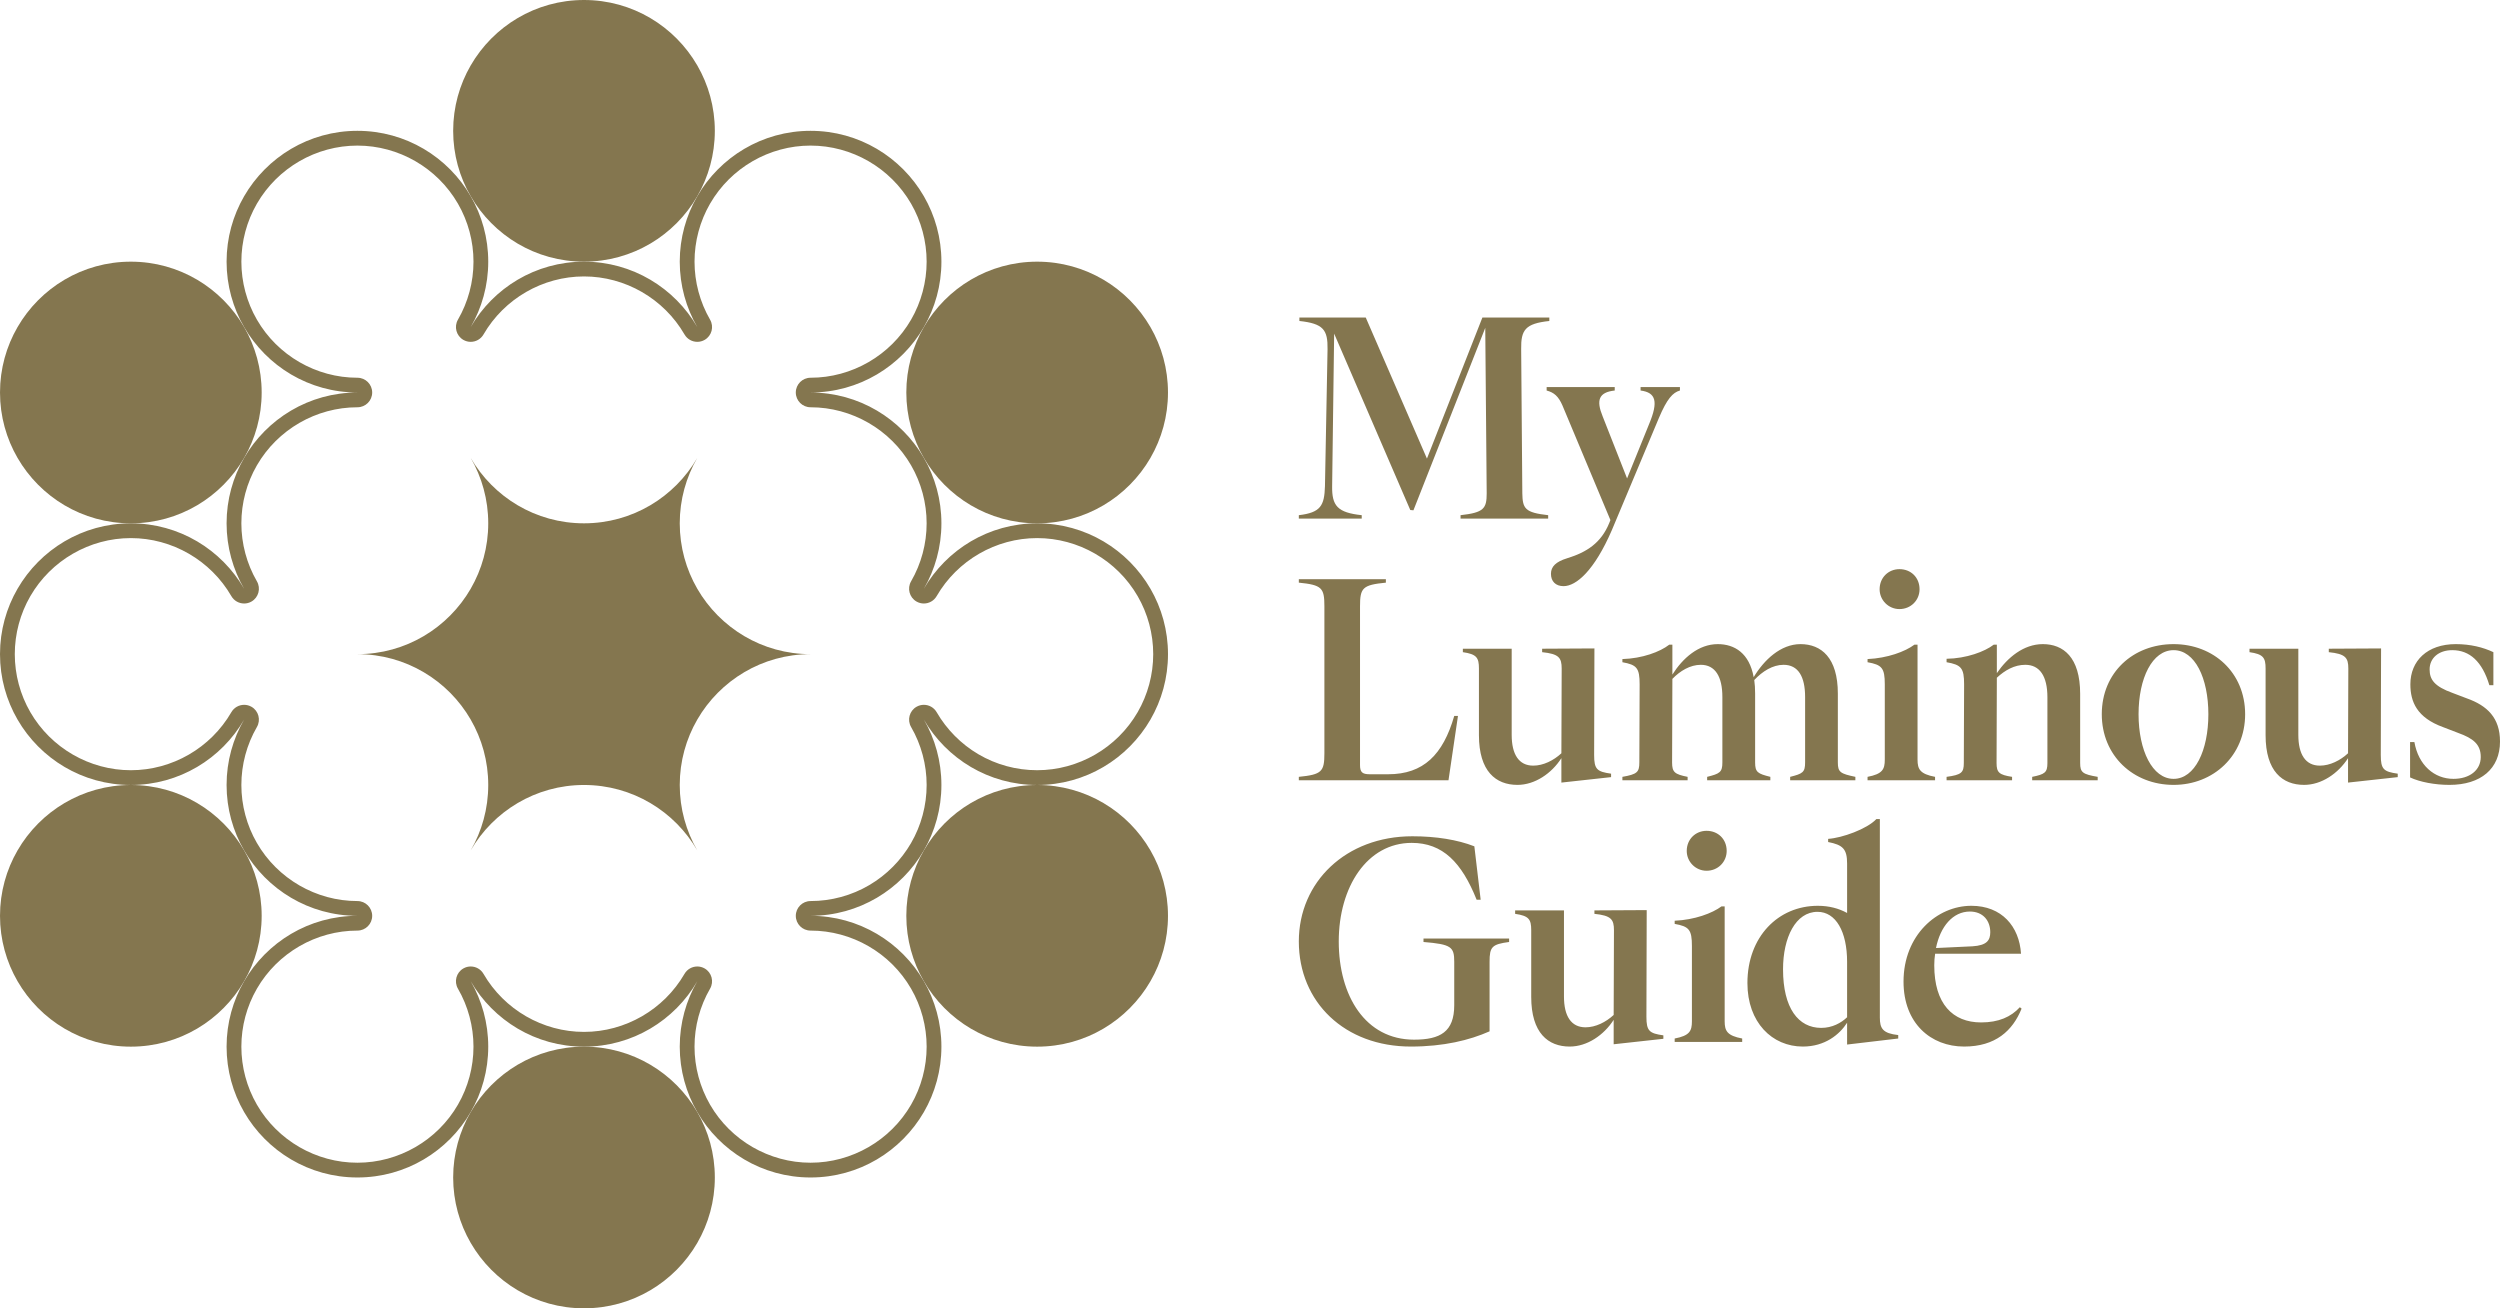
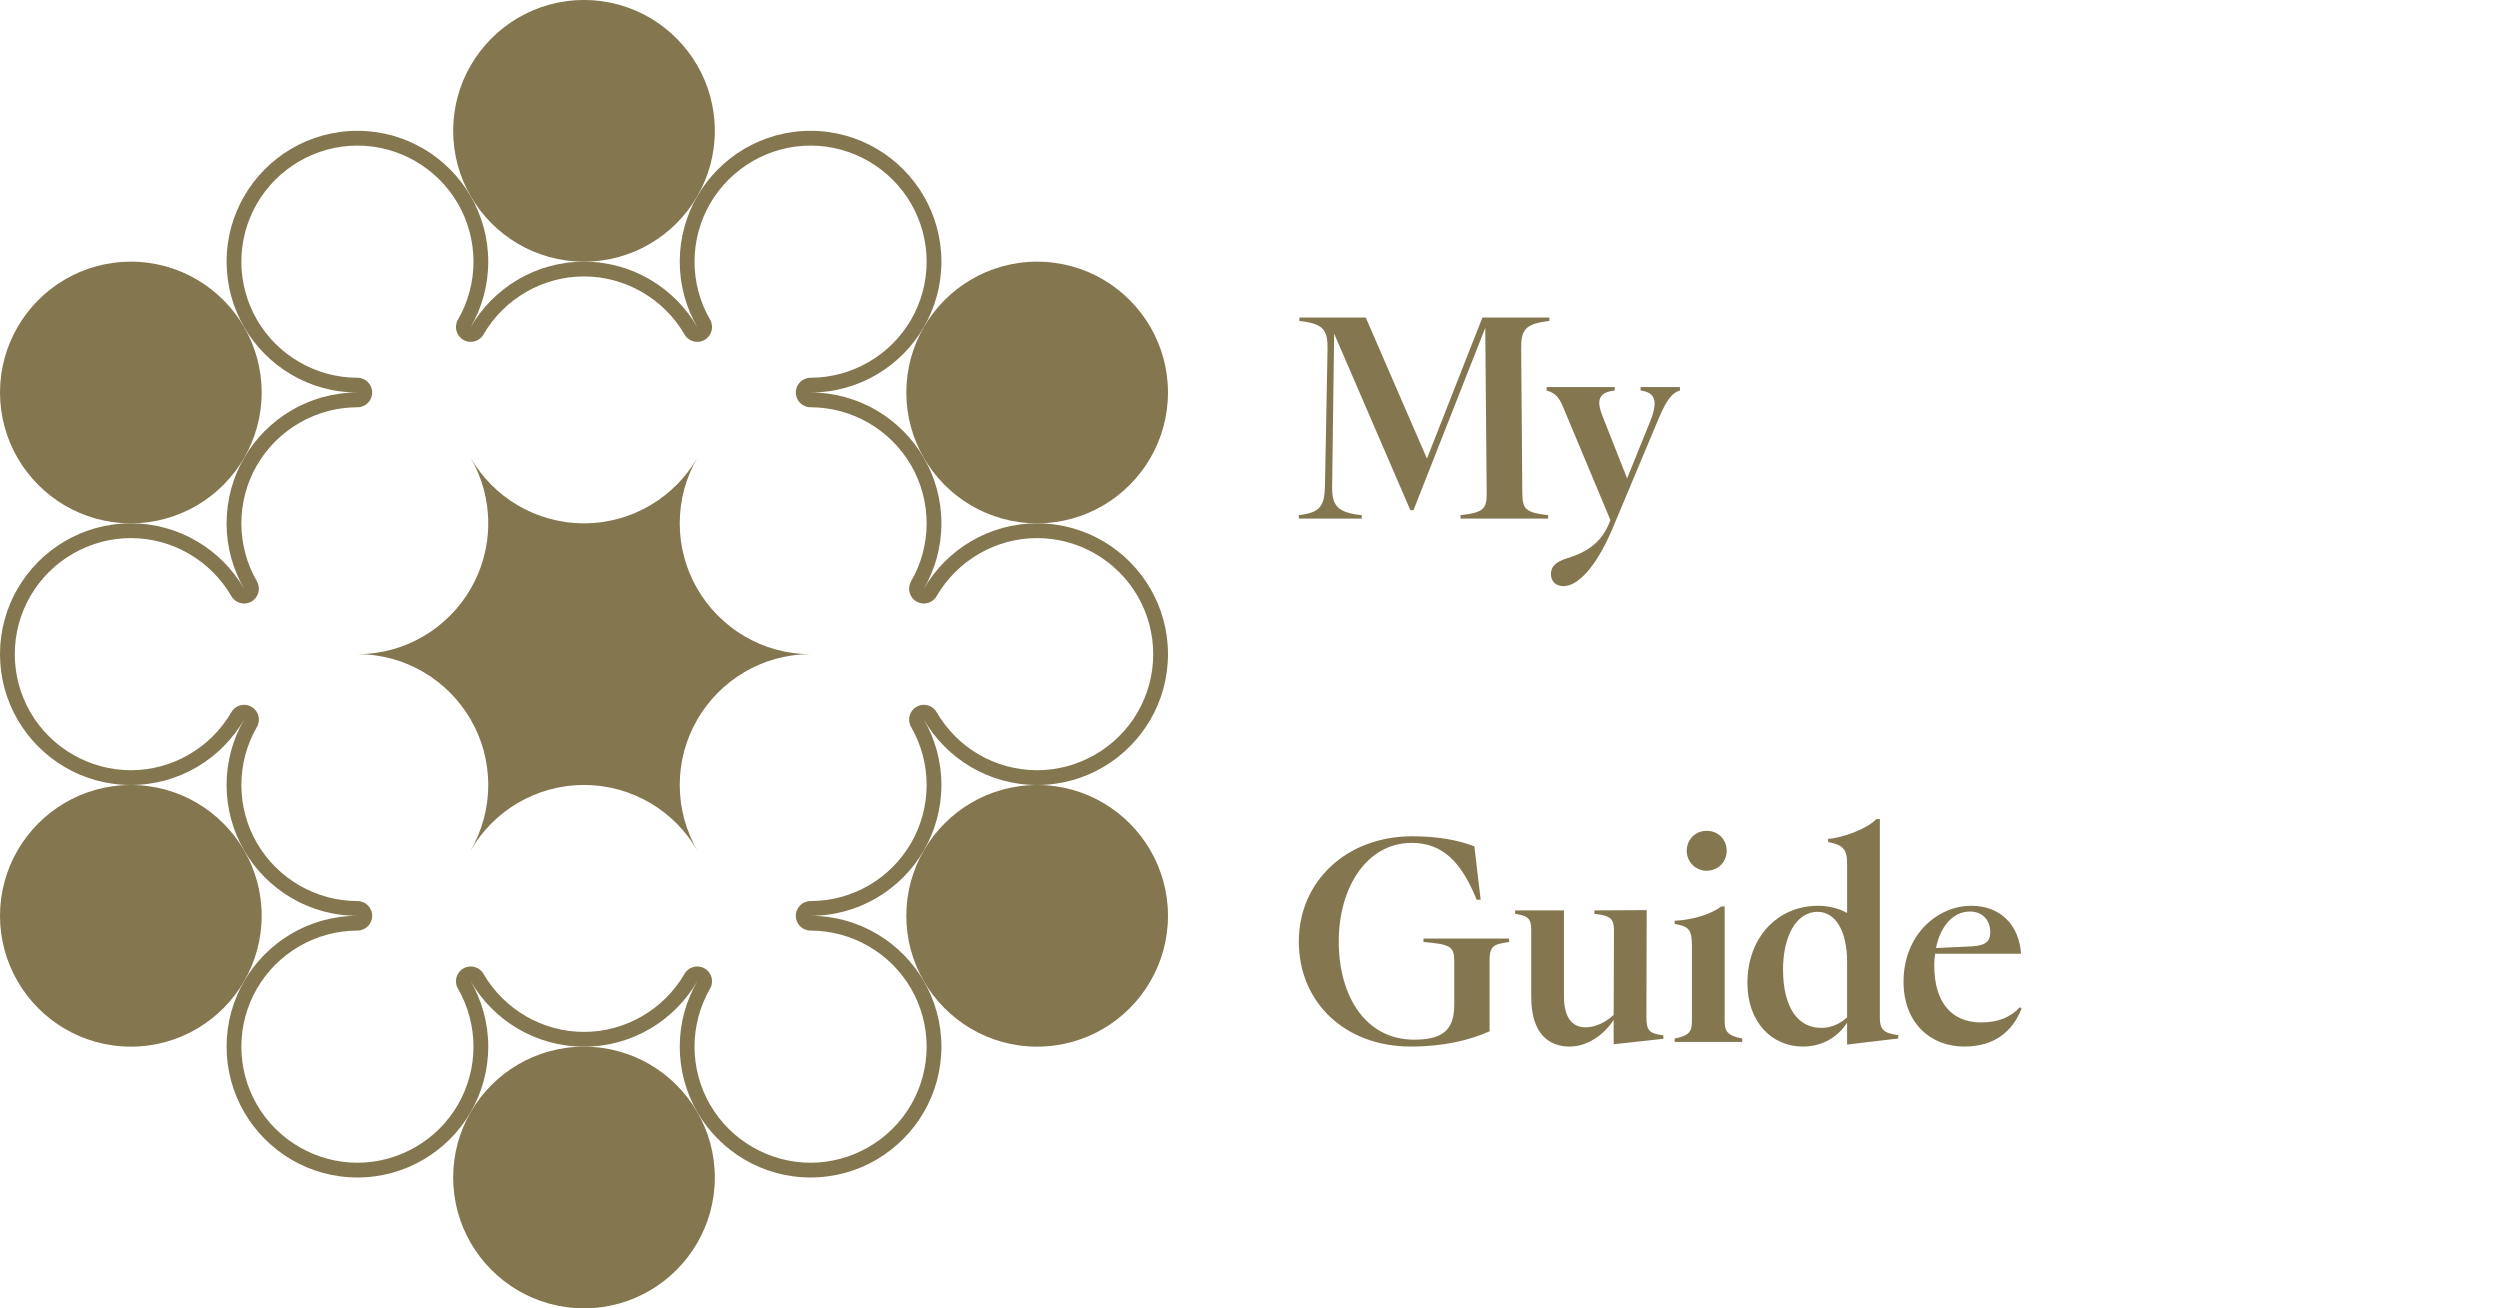
<svg xmlns="http://www.w3.org/2000/svg" id="Capa_2" viewBox="0 0 812.488 425.197">
  <defs>
    <style>.cls-1{fill:#84764f;}</style>
  </defs>
  <g id="Diseño">
-     <path class="cls-1" d="M796.056,255.084c10.177,0,16.433-5.228,16.433-14.097,0-7.749-4.202-11.67-10.737-14.005l-4.669-1.774c-5.976-2.147-7.469-4.388-7.469-7.656,0-3.641,2.894-6.255,7.375-6.255,5.603,0,9.711,3.641,12.044,11.391h1.307v-10.737c-3.36-1.588-7.468-2.615-12.23-2.615-9.244,0-14.751,5.415-14.751,13.071,0,5.695,2.147,10.83,10.643,13.911l4.855,1.867c4.948,1.774,7.376,3.735,7.376,7.842,0,4.295-3.641,7.097-8.87,7.097-6.255,0-11.389-4.481-12.696-11.951h-1.401v11.484c3.174,1.493,8.029,2.427,12.79,2.427M748.816,255.084c5.695,0,11.11-3.734,14.284-8.682v7.935l16.152-1.774v-1.121c-4.575-.653-5.509-1.401-5.509-6.068l.094-34.638-16.992.094v1.121c5.415.559,6.349,1.774,6.349,5.321l-.094,27.541c-2.52,2.334-5.882,4.015-9.15,4.015-4.667,0-7.002-3.641-7.002-9.99v-28.008h-15.872v1.121c4.481.653,5.229,1.774,5.229,5.321v21.659c0,11.764,5.507,16.152,12.51,16.152M706.411,253.125c-6.909,0-11.391-9.244-11.391-21.008,0-11.763,4.481-20.819,11.391-20.819,6.909,0,11.297,9.056,11.297,20.819,0,11.764-4.388,21.008-11.297,21.008M706.411,255.084c12.977,0,23.247-9.523,23.247-22.967,0-13.536-10.27-22.78-23.247-22.78-13.165,0-23.341,9.244-23.341,22.78,0,13.444,10.176,22.967,23.341,22.967M660.45,252.471v1.121h21.286v-1.121c-4.855-.84-5.695-1.401-5.695-4.481v-22.501c0-11.95-5.509-16.152-12.137-16.152-6.255,0-11.483,4.389-14.938,9.43v-9.242h-1.026c-2.895,2.241-8.871,4.481-15.312,4.575v1.12c4.761.84,5.695,1.867,5.695,7.189l-.094,25.581c0,3.081-.746,3.827-5.601,4.481v1.121h21.286v-1.121c-4.2-.654-5.041-1.401-5.041-4.481l.092-27.728c2.615-2.428,5.696-4.202,9.244-4.202,4.667,0,7.189,3.641,7.189,10.551v21.38c0,3.081-.84,3.641-4.948,4.481M617.308,197.947c3.735,0,6.536-2.895,6.536-6.443,0-3.827-2.801-6.535-6.536-6.535-3.548,0-6.441,2.708-6.441,6.535,0,3.548,2.894,6.443,6.441,6.443M606.945,252.471v1.121h21.94v-1.121c-4.855-.934-5.695-2.428-5.695-5.601v-37.345h-1.027c-2.987,2.241-8.775,4.388-15.218,4.669v1.026c4.669.84,5.602,1.867,5.602,7.189v24.462c0,3.173-.746,4.667-5.602,5.601M581.794,252.471v1.121h21.192v-1.121c-4.855-1.027-5.695-1.494-5.695-4.669v-22.407c0-11.669-5.415-16.058-12.137-16.058-6.441,0-11.856,5.136-15.218,10.737-1.401-7.748-6.162-10.737-11.67-10.737-6.255,0-11.389,4.575-14.751,9.897v-9.709h-1.027c-2.987,2.334-8.776,4.481-15.218,4.669v1.026c4.669.84,5.602,1.867,5.602,7.189l-.094,25.394c0,3.174-.746,3.829-5.509,4.669v1.121h21.194v-1.121c-4.2-.84-5.042-1.494-5.042-4.669l.094-27.168c2.522-2.614,5.788-4.575,9.244-4.575,4.667,0,7.002,3.829,7.002,10.457v21.286c0,3.174-.84,3.641-4.948,4.669v1.121h20.54v-1.121c-4.108-1.027-4.948-1.494-4.948-4.669v-22.407c0-1.587-.094-3.081-.28-4.388,2.614-2.8,5.974-4.948,9.522-4.948,4.762,0,7.003,3.829,7.003,10.457v21.286c0,3.174-.748,3.641-4.855,4.669M493.157,255.084c5.696,0,11.111-3.734,14.284-8.682v7.935l16.152-1.774v-1.121c-4.574-.653-5.507-1.401-5.507-6.068l.094-34.638-16.993.094v1.121c5.415.559,6.349,1.774,6.349,5.321l-.094,27.541c-2.52,2.334-5.881,4.015-9.149,4.015-4.669,0-7.002-3.641-7.002-9.99v-28.008h-15.872v1.121c4.481.653,5.228,1.774,5.228,5.321v21.659c0,11.764,5.509,16.152,12.51,16.152M422.11,252.471v1.121h48.641l3.081-20.914h-1.213c-3.641,12.604-9.99,18.953-21.473,18.953h-5.976c-2.427,0-3.173-.654-3.173-2.987v-51.63c0-5.976.84-6.909,8.402-7.656v-1.12h-28.289v1.12c7.468.746,8.309,1.68,8.309,7.656v47.801c0,5.976-.84,6.909-8.309,7.656" />
    <path class="cls-1" d="M629.184,308.105c1.401-7.003,5.507-11.858,11.016-11.858,4.295,0,6.628,2.987,6.628,6.722,0,2.614-1.12,4.294-5.788,4.575l-11.856.561ZM638.332,340.127c10.177,0,15.779-5.136,18.673-12.323l-.56-.467c-2.895,3.173-6.909,4.948-12.604,4.948-9.242,0-15.218-6.069-15.218-18.58,0-1.307.094-2.52.28-3.735h27.916c-.561-8.869-6.255-15.591-16.152-15.591-11.11,0-22.034,9.523-22.034,24.648,0,13.538,8.869,21.1,19.699,21.1M579.478,315.013c0-10.363,4.108-18.672,11.203-18.672,5.976,0,9.616,6.441,9.616,16.245v18.018c-1.96,1.867-4.855,3.455-8.402,3.455-7.469,0-12.417-6.443-12.417-19.047M585.919,340.127c7.189,0,11.951-3.921,14.378-7.749v7.095l16.619-1.96v-1.121c-5.041-.559-5.974-2.147-5.974-5.695v-64.513h-1.121c-3.081,3.268-11.204,6.162-15.685,6.443v1.027c4.761.932,6.162,2.241,6.162,7.002v16.058c-2.708-1.494-5.881-2.334-9.522-2.334-12.885,0-22.874,10.084-22.874,25.115,0,12.791,8.029,20.633,18.018,20.633M554.626,282.99c3.735,0,6.535-2.895,6.535-6.443,0-3.827-2.8-6.535-6.535-6.535-3.548,0-6.443,2.708-6.443,6.535,0,3.548,2.895,6.443,6.443,6.443M544.263,337.514v1.12h21.94v-1.12c-4.855-.934-5.695-2.428-5.695-5.602v-37.344h-1.027c-2.987,2.241-8.776,4.388-15.218,4.667v1.027c4.669.84,5.601,1.867,5.601,7.189v24.46c0,3.174-.746,4.669-5.601,5.602M510.15,340.127c5.695,0,11.11-3.735,14.284-8.683v7.937l16.152-1.774v-1.121c-4.575-.653-5.509-1.401-5.509-6.068l.094-34.638-16.992.094v1.12c5.415.561,6.349,1.774,6.349,5.321l-.094,27.543c-2.52,2.334-5.882,4.015-9.15,4.015-4.667,0-7.002-3.641-7.002-9.99v-28.008h-15.871v1.12c4.481.654,5.228,1.774,5.228,5.321v21.661c0,11.764,5.509,16.152,12.51,16.152M458.522,340.127c10.643,0,19.045-2.053,25.581-4.948v-22.593c0-4.856.746-5.696,6.349-6.443v-1.121h-27.822v1.121c9.056.746,9.99,1.587,9.99,6.443v14.097c0,8.683-4.575,11.203-13.071,11.203-15.779,0-24.462-14.191-24.462-31.93,0-17.738,9.244-32.023,23.714-32.023,10.084,0,16.245,6.349,21.1,18.486h1.307l-2.053-17.366c-5.509-2.147-12.417-3.267-20.166-3.267-21.567,0-36.879,14.845-36.879,34.17,0,19.793,14.938,34.171,36.412,34.171" />
    <path class="cls-1" d="M508.161,190.494c4.108,0,9.99-5.041,15.685-18.205l15.312-36.504c2.614-6.163,4.481-8.216,6.814-8.869v-1.121h-12.79v1.121c5.042.653,5.788,3.64,2.801,10.829l-7.189,17.74-7.935-20.166c-2.148-5.229-1.308-7.843,3.921-8.402v-1.121h-22.127v1.121c2.428.653,3.829,1.866,5.136,4.855l15.591,37.25-.373.934c-2.614,6.443-7.283,9.523-13.725,11.484-3.64,1.12-5.228,2.708-5.228,5.041,0,2.428,1.494,4.015,4.108,4.015M422.11,167.434v1.12h20.446v-1.12c-7.935-.84-9.709-3.081-9.616-9.43l.653-49.575,24.741,57.324,1.027.094,23.341-59.286.467,53.777c0,4.948-.934,6.255-8.496,7.095v1.12h28.475v-1.12c-7.562-.84-8.31-2.147-8.402-7.095l-.373-46.867c-.094-6.255,1.307-8.31,9.149-9.15v-1.12h-21.753l-18.019,45.84-19.887-45.84h-21.566v1.12c7.842.84,9.242,2.895,9.149,9.15l-.84,44.533c-.187,6.349-1.401,8.59-8.496,9.43" />
    <path class="cls-1" d="M226.614,21.262c-7.352-12.707-21.082-21.262-36.819-21.262s-29.466,8.555-36.819,21.262c-3.619,6.255-5.701,13.511-5.701,21.257s2.082,15.002,5.701,21.258c7.352,12.707,21.082,21.262,36.819,21.262s29.466-8.556,36.819-21.262c3.619-6.255,5.701-13.511,5.701-21.258s-2.082-15.002-5.701-21.257Z" />
    <path class="cls-1" d="M226.614,361.42c-7.352-12.707-21.082-21.262-36.819-21.262s-29.466,8.555-36.819,21.262c-3.619,6.255-5.701,13.511-5.701,21.257s2.082,15.002,5.701,21.258c7.352,12.707,21.082,21.262,36.819,21.262s29.466-8.556,36.819-21.262c3.619-6.255,5.701-13.511,5.701-21.258s-2.082-15.002-5.701-21.257Z" />
    <path class="cls-1" d="M373.888,106.302c-7.352-12.707-21.082-21.262-36.819-21.262s-29.466,8.555-36.819,21.262c-3.619,6.255-5.701,13.511-5.701,21.257s2.082,15.002,5.701,21.258c7.352,12.707,21.082,21.262,36.819,21.262s29.466-8.556,36.819-21.262c3.619-6.255,5.701-13.511,5.701-21.258s-2.082-15.002-5.701-21.257Z" />
    <path class="cls-1" d="M373.888,276.38c-7.352-12.707-21.082-21.262-36.819-21.262s-29.466,8.555-36.819,21.262c-3.619,6.255-5.701,13.511-5.701,21.257s2.082,15.002,5.701,21.258c7.352,12.707,21.082,21.262,36.819,21.262s29.466-8.556,36.819-21.262c3.619-6.255,5.701-13.511,5.701-21.258s-2.082-15.002-5.701-21.257Z" />
    <path class="cls-1" d="M79.339,106.302c-7.352-12.707-21.082-21.262-36.819-21.262s-29.466,8.555-36.819,21.262c-3.619,6.255-5.701,13.511-5.701,21.257s2.082,15.002,5.701,21.258c7.352,12.707,21.082,21.262,36.819,21.262s29.466-8.556,36.819-21.262c3.619-6.255,5.701-13.511,5.701-21.258s-2.082-15.002-5.701-21.257Z" />
    <path class="cls-1" d="M79.339,276.38c-7.352-12.707-21.082-21.262-36.819-21.262s-29.466,8.555-36.819,21.262c-3.619,6.255-5.701,13.511-5.701,21.257s2.082,15.002,5.701,21.258c7.352,12.707,21.082,21.262,36.819,21.262s29.466-8.556,36.819-21.262c3.619-6.255,5.701-13.511,5.701-21.258s-2.082-15.002-5.701-21.257Z" />
    <polygon class="cls-1" points="263.431 297.638 263.43 297.638 263.432 297.638 263.431 297.638 263.431 297.638" />
    <path class="cls-1" d="M263.43,47.317c13.413,0,25.931,7.23,32.666,18.866,3.307,5.721,5.055,12.241,5.055,18.856s-1.748,13.135-5.054,18.853c-6.737,11.638-19.254,18.869-32.667,18.869-2.651,0-4.8,2.149-4.8,4.8s2.149,4.8,4.8,4.8c13.412,0,25.93,7.228,32.666,18.86,3.307,5.721,5.055,12.241,5.055,18.856,0,6.621-1.748,13.14-5.055,18.854-1.327,2.294-.544,5.23,1.75,6.558.757.438,1.584.647,2.401.647,1.656,0,3.268-.859,4.158-2.395,6.739-11.635,19.254-18.864,32.663-18.864,13.413,0,25.931,7.23,32.667,18.868,3.307,5.714,5.055,12.233,5.055,18.854,0,6.615-1.748,13.135-5.054,18.853-6.735,11.635-19.252,18.863-32.667,18.863-6.74,0-13.349-1.797-19.114-5.197-5.595-3.3-10.28-8.024-13.55-13.663-.89-1.536-2.501-2.393-4.157-2.393-.817,0-1.644.209-2.402.647-2.293,1.328-3.076,4.264-1.748,6.558,3.307,5.714,5.055,12.231,5.055,18.848,0,6.621-1.748,13.14-5.054,18.853-3.264,5.64-7.951,10.365-13.554,13.666-5.771,3.404-12.381,5.203-19.114,5.203-2.651,0-4.8,2.149-4.8,4.8s2.149,4.8,4.8,4.8c13.413,0,25.931,7.23,32.667,18.868,3.307,5.714,5.055,12.233,5.055,18.854,0,6.615-1.748,13.135-5.054,18.853-6.738,11.635-19.256,18.864-32.668,18.864-13.414,0-25.929-7.228-32.661-18.86-3.307-5.721-5.055-12.241-5.055-18.856,0-6.62,1.748-13.14,5.055-18.854,1.327-2.294.544-5.23-1.749-6.558-.757-.439-1.585-.647-2.401-.647-1.656,0-3.267.858-4.157,2.394-6.744,11.636-19.263,18.865-32.669,18.865-13.403,0-25.919-7.229-32.663-18.865-.89-1.536-2.501-2.394-4.157-2.394-.817,0-1.644.209-2.401.647-2.293,1.328-3.076,4.264-1.749,6.558,3.306,5.714,5.054,12.233,5.054,18.854,0,6.615-1.748,13.135-5.055,18.854-6.732,11.635-19.25,18.862-32.667,18.862-13.414,0-25.929-7.228-32.66-18.86-3.307-5.721-5.055-12.241-5.055-18.856,0-6.62,1.748-13.14,5.055-18.855,6.731-11.638,19.246-18.867,32.661-18.867,2.651,0,4.8-2.149,4.8-4.8s-2.149-4.8-4.8-4.8c-13.415,0-25.93-7.23-32.661-18.868-3.307-5.714-5.055-12.234-5.055-18.854,0-6.616,1.748-13.134,5.055-18.848,1.327-2.294.544-5.23-1.75-6.558-.757-.438-1.584-.647-2.4-.647-1.656,0-3.268.859-4.158,2.395-6.736,11.632-19.252,18.858-32.662,18.858-13.415,0-25.933-7.228-32.667-18.86-3.307-5.721-5.055-12.241-5.055-18.856,0-6.62,1.748-13.14,5.054-18.853,6.737-11.639,19.255-18.869,32.668-18.869,13.409,0,25.924,7.228,32.662,18.864.89,1.537,2.501,2.395,4.158,2.395.816,0,1.643-.208,2.4-.647,2.294-1.328,3.077-4.264,1.75-6.558-3.307-5.714-5.055-12.234-5.055-18.854,0-6.615,1.748-13.135,5.055-18.854,6.732-11.635,19.247-18.862,32.661-18.862,2.651,0,4.8-2.149,4.8-4.8s-2.149-4.8-4.8-4.8c-13.415,0-25.93-7.229-32.66-18.866-3.307-5.721-5.055-12.241-5.055-18.856s1.748-13.135,5.055-18.855c6.731-11.638,19.246-18.867,32.661-18.867,13.419,0,25.936,7.229,32.667,18.866,3.307,5.721,5.055,12.241,5.055,18.856s-1.748,13.135-5.055,18.855c-1.327,2.294-.543,5.23,1.751,6.557.757.438,1.584.646,2.4.646,1.656,0,3.268-.859,4.158-2.395,6.739-11.635,19.254-18.864,32.662-18.864,13.412,0,25.93,7.228,32.668,18.863.89,1.537,2.501,2.395,4.158,2.395.816,0,1.643-.208,2.399-.646,2.294-1.327,3.078-4.263,1.752-6.557-3.307-5.721-5.055-12.241-5.055-18.856s1.748-13.135,5.055-18.855c6.731-11.638,19.246-18.867,32.661-18.867M263.43,42.517c-15.732,0-29.466,8.556-36.816,21.264-3.618,6.258-5.7,13.512-5.7,21.258,0,7.746,2.082,15,5.7,21.258-7.356-12.702-21.084-21.258-36.822-21.258-15.732,0-29.46,8.556-36.816,21.258,3.618-6.258,5.7-13.512,5.7-21.258,0-7.746-2.082-15-5.7-21.258-7.35-12.708-21.084-21.264-36.822-21.264-15.732,0-29.466,8.556-36.816,21.264-3.618,6.258-5.7,13.512-5.7,21.258,0,7.746,2.082,15,5.7,21.258,7.35,12.708,21.084,21.264,36.816,21.264-15.732,0-29.466,8.556-36.816,21.258-3.618,6.258-5.7,13.512-5.7,21.258,0,7.746,2.082,15.006,5.7,21.258-7.356-12.702-21.084-21.258-36.816-21.258-15.738,0-29.466,8.556-36.822,21.264C2.082,197.593 0,204.853 0,212.599c0,7.746,2.082,15,5.7,21.258,7.356,12.708,21.084,21.258,36.822,21.258,15.732,0,29.46-8.55,36.816-21.252-3.618,6.252-5.7,13.506-5.7,21.252,0,7.752,2.082,15.006,5.7,21.258,7.35,12.708,21.084,21.264,36.816,21.264-15.732,0-29.466,8.556-36.816,21.264-3.618,6.252-5.7,13.512-5.7,21.258s2.082,15,5.7,21.258c7.35,12.702,21.084,21.258,36.816,21.258,15.738,0,29.472-8.556,36.822-21.258,3.618-6.258,5.7-13.512,5.7-21.258s-2.082-15.006-5.7-21.258c7.362,12.702,21.084,21.258,36.816,21.258,15.738,0,29.46-8.556,36.822-21.258-3.618,6.252-5.7,13.512-5.7,21.258s2.082,15,5.7,21.258c7.35,12.702,21.084,21.258,36.816,21.258,15.738,0,29.466-8.556,36.822-21.258,3.618-6.258,5.7-13.512,5.7-21.258s-2.082-15.006-5.7-21.258c-7.356-12.708-21.084-21.264-36.822-21.264,7.872,0,15.234-2.142,21.552-5.868,6.324-3.726,11.592-9.042,15.27-15.396,3.618-6.252,5.7-13.506,5.7-21.258,0-7.746-2.082-15-5.7-21.252,3.684,6.354,8.946,11.664,15.264,15.39,6.318,3.726,13.686,5.862,21.552,5.862,15.738,0,29.466-8.55,36.822-21.258,3.618-6.258,5.7-13.512,5.7-21.258,0-7.746-2.082-15.006-5.7-21.258-7.356-12.708-21.084-21.264-36.822-21.264s-29.46,8.556-36.816,21.258c3.618-6.252,5.7-13.512,5.7-21.258,0-7.746-2.082-15-5.7-21.258-7.356-12.702-21.084-21.258-36.822-21.258,15.738,0,29.466-8.556,36.822-21.264,3.618-6.258,5.7-13.512,5.7-21.258,0-7.746-2.082-15-5.7-21.258-7.356-12.708-21.084-21.264-36.822-21.264h0Z" />
-     <path class="cls-1" d="M189.798,255.115c0,.006-.006.006-.006.006v-.006h.006Z" />
    <polygon class="cls-1" points="226.615 233.858 226.615 233.858 226.615 233.858 226.615 233.858" />
    <path class="cls-1" d="M152.976,148.819c7.35,12.702,21.084,21.258,36.816,21.258h.006c15.732,0,29.466-8.556,36.816-21.258-3.618,6.258-5.7,13.512-5.7,21.258,0,7.746,2.082,15.006,5.7,21.258v.006c7.356,12.702,21.084,21.258,36.816,21.258-15.732,0-29.46,8.556-36.816,21.258v.006c-3.618,6.252-5.7,13.506-5.7,21.252,0,7.752,2.082,15.006,5.7,21.258-7.356-12.702-21.084-21.252-36.816-21.258,0,.006-.006.006-.006.006v-.006c-15.732.006-29.46,8.556-36.816,21.258,3.618-6.252,5.7-13.506,5.7-21.258,0-7.746-2.082-15-5.7-21.252v-.006c-3.678-6.354-8.946-11.664-15.27-15.39-6.318-3.732-13.68-5.868-21.552-5.868,15.738,0,29.466-8.556,36.822-21.258v-.006c3.618-6.252,5.7-13.512,5.7-21.258,0-7.746-2.082-15-5.7-21.258Z" />
  </g>
</svg>